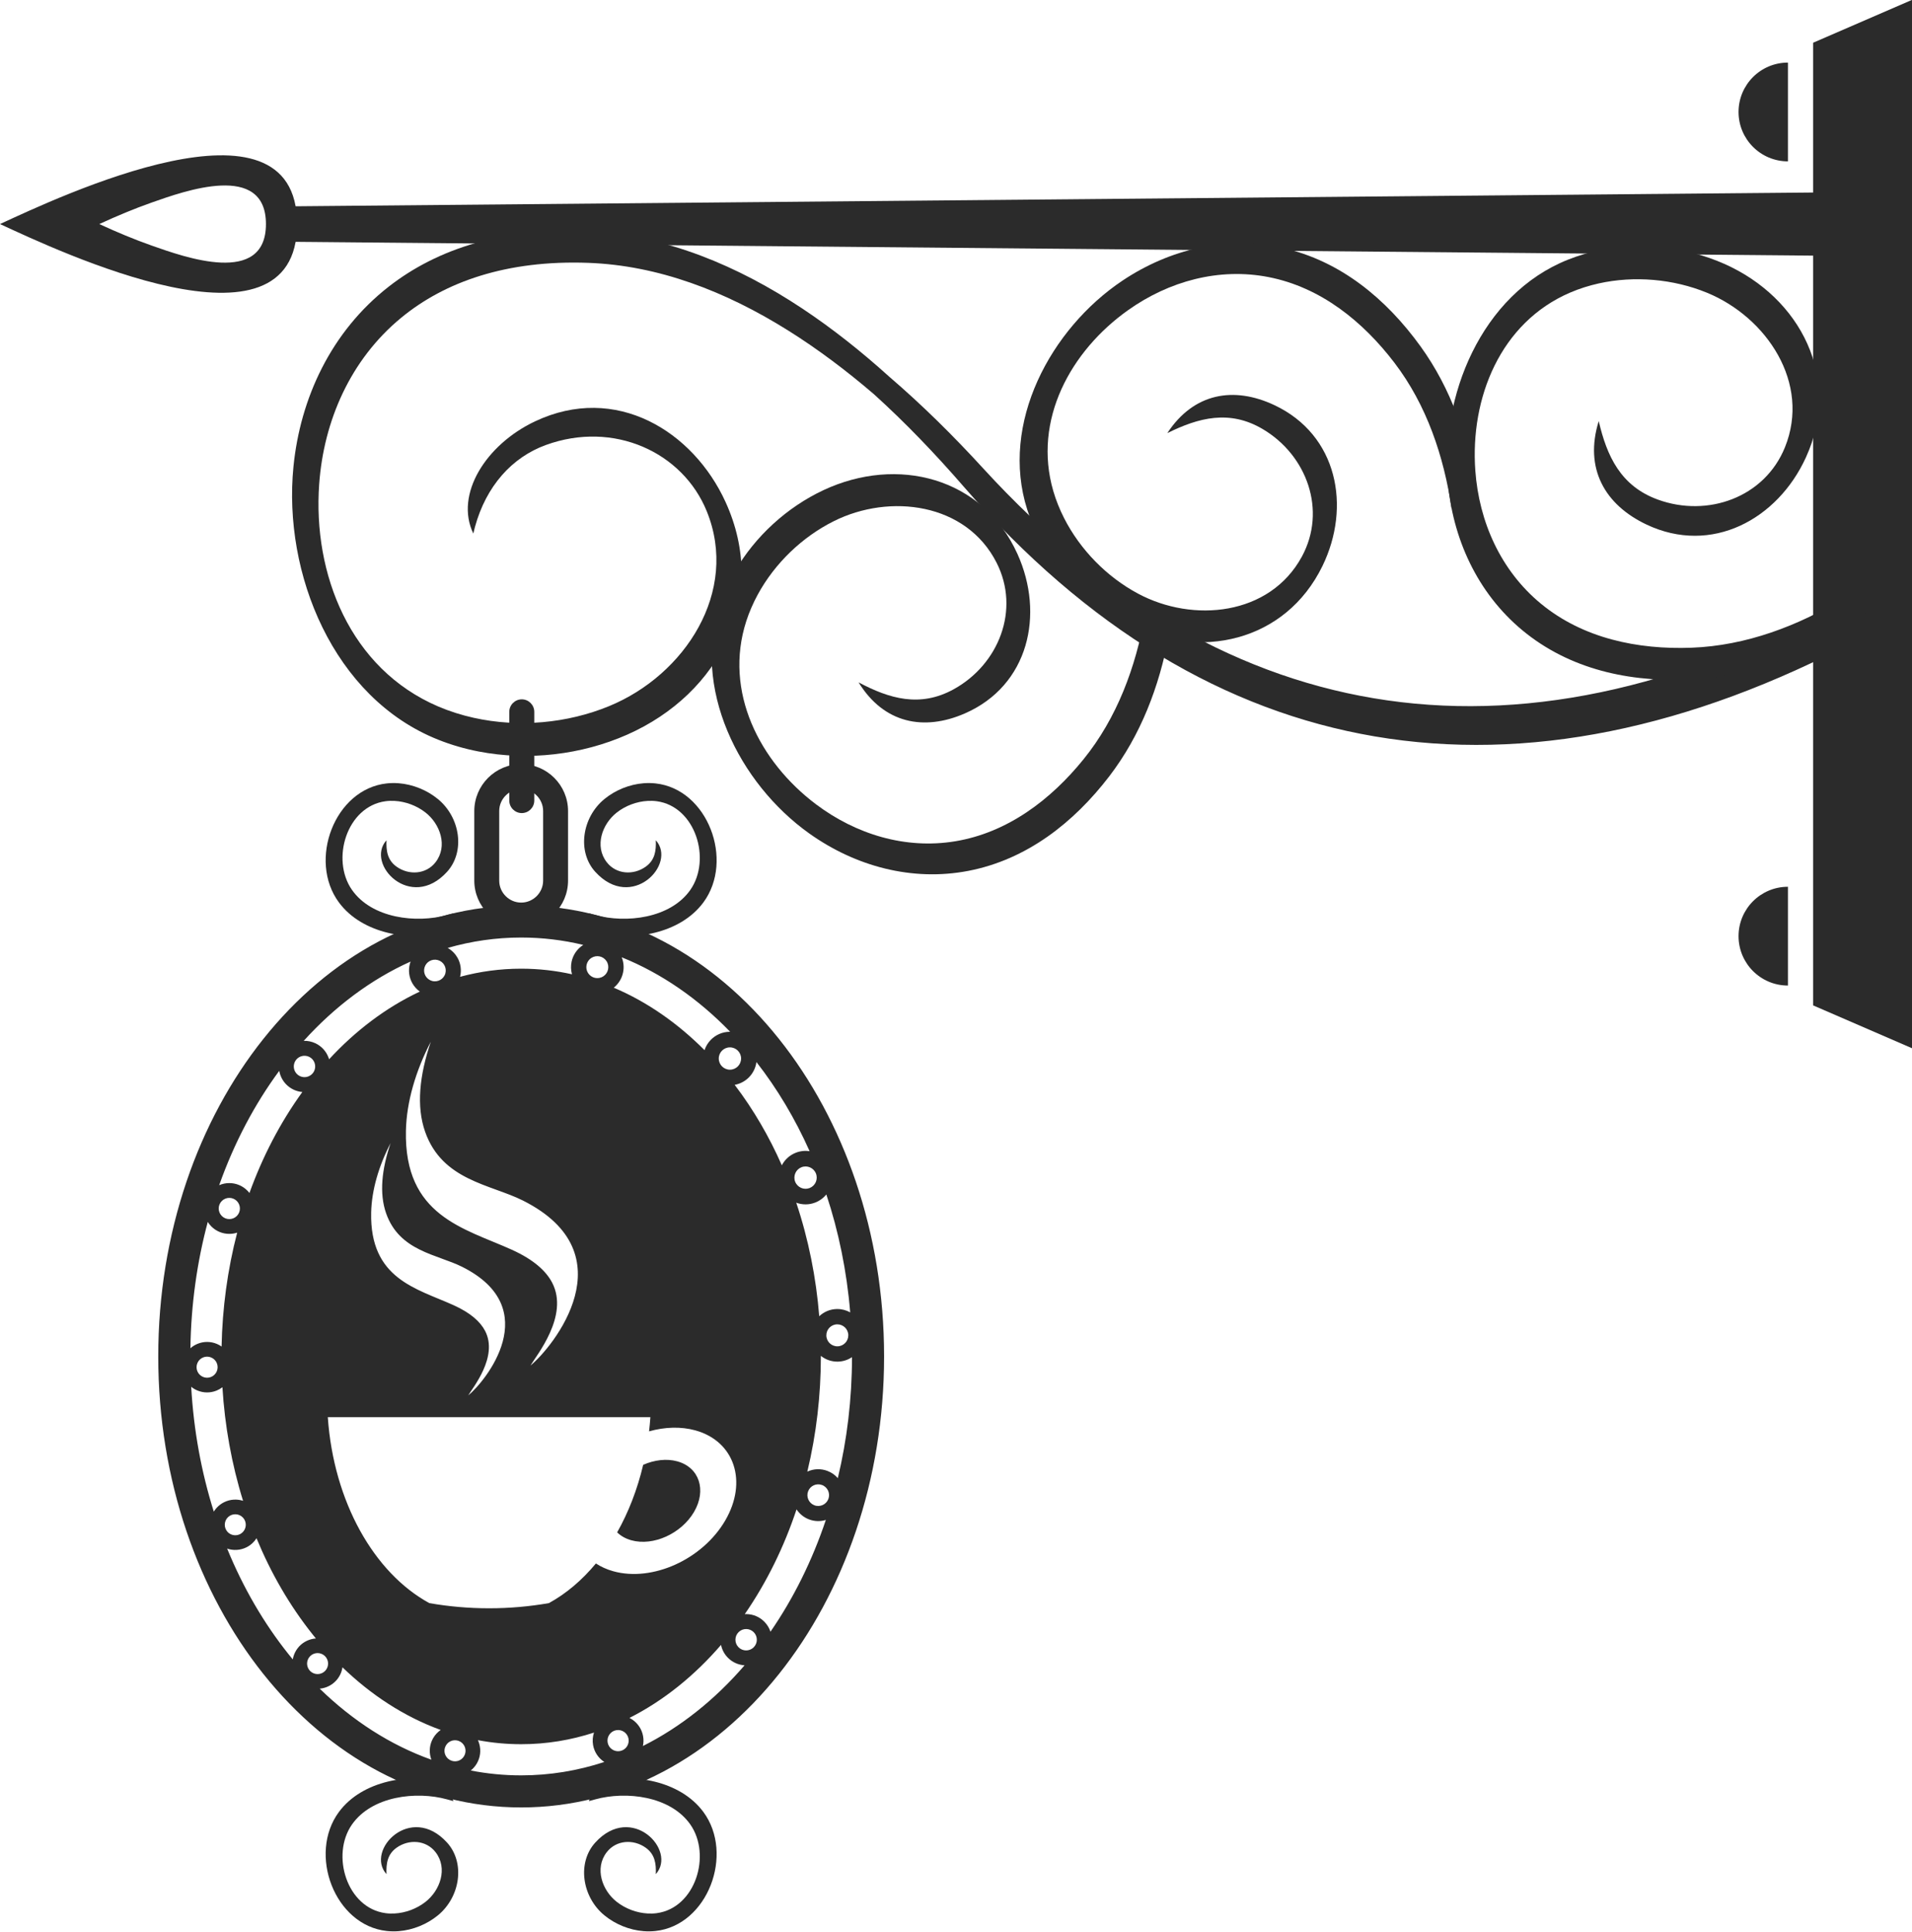
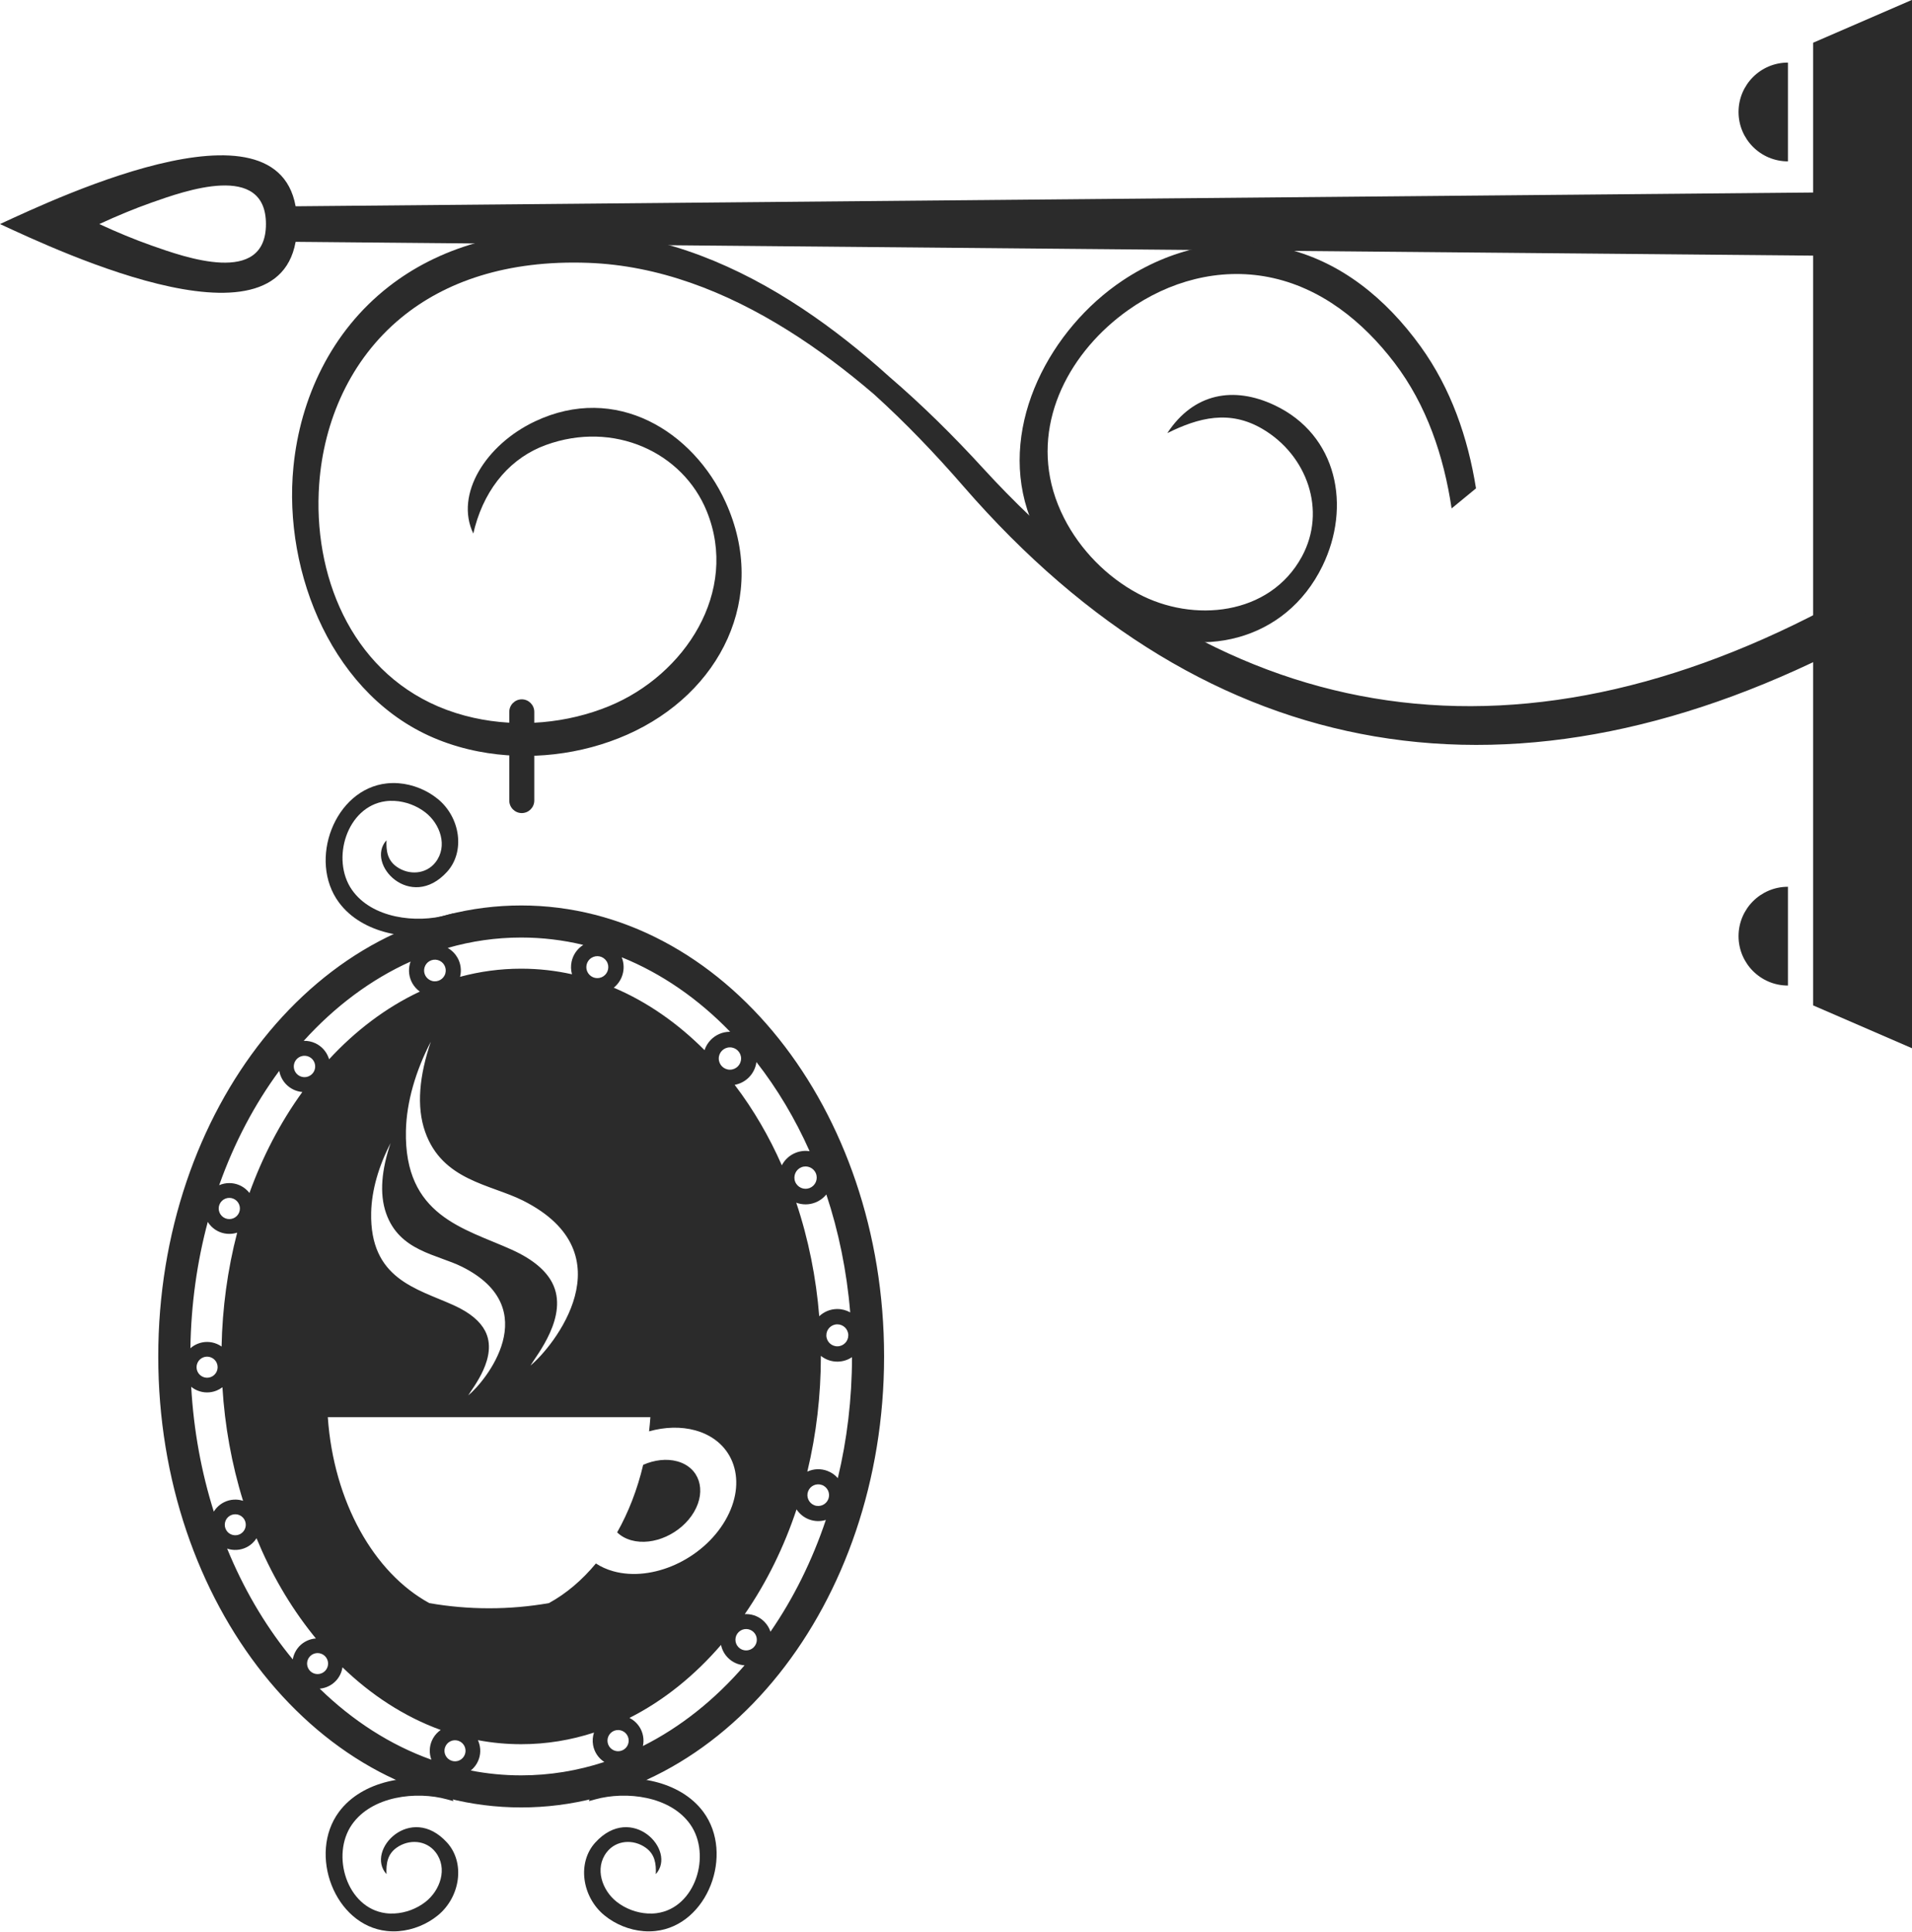
<svg xmlns="http://www.w3.org/2000/svg" fill="#2b2b2b" height="505.1" preserveAspectRatio="xMidYMid meet" version="1" viewBox="250.0 247.5 500.0 505.1" width="500" zoomAndPan="magnify">
  <g id="change1_1">
    <path d="M 724.141 258.676 L 750 247.469 L 750 521.605 L 724.141 510.398 Z M 717.555 289.695 C 710.422 289.695 704.641 283.91 704.641 276.781 C 704.641 269.648 710.422 263.867 717.555 263.867 Z M 717.555 505.211 C 710.422 505.211 704.641 499.426 704.641 492.297 C 704.641 485.164 710.422 479.383 717.555 479.383 L 717.555 505.211" fill="inherit" fill-rule="evenodd" />
    <path d="M 321.562 301.492 L 740.527 297.688 L 740.527 314.492 L 321.562 310.691 L 321.562 301.492" fill="inherit" fill-rule="evenodd" />
    <path d="M 327.691 306.09 C 327.691 269.43 265.273 299.051 250 306.09 C 265.273 313.133 327.691 342.75 327.691 306.09 Z M 275.969 306.09 C 280.48 308.172 285.047 310.094 289.738 311.742 C 298.16 314.707 319.547 322.449 319.547 306.09 C 319.547 289.734 298.16 297.477 289.738 300.438 C 285.047 302.09 280.48 304.008 275.969 306.09" fill="inherit" fill-rule="evenodd" />
    <path d="M 737.812 407.941 C 736.457 408.703 735.113 409.453 733.758 410.188 L 736.121 414.648 C 691.926 438.09 649.297 446.848 609.461 440.055 C 570.461 433.402 534.234 411.871 501.934 374.656 C 494.543 366.137 486.727 357.988 478.543 350.586 C 471.324 344.398 463.844 338.773 456.137 333.941 C 439.629 323.594 422.086 316.906 403.891 316.234 C 382.473 315.445 366.301 321.203 354.898 330.602 C 341.559 341.594 334.656 357.648 333.473 374.051 C 331.762 397.637 341.574 422.363 364.543 432.215 C 367.523 433.492 370.66 434.488 373.891 435.203 C 385.645 437.812 398.367 436.641 409.289 432.145 C 429.102 424.004 443.34 402.207 434.832 381.215 C 428.559 365.727 410.473 357.406 392.738 363.867 C 383.895 367.09 377.141 374.566 374.199 385.309 C 374.082 385.734 373.941 386.301 373.773 387.02 C 368.848 376.746 377.098 363.738 389.898 357.688 C 411.035 347.691 431.262 360.23 439.73 378.758 C 451.098 403.633 438.395 428.824 414.016 439.605 C 402.109 444.875 388.129 446.535 375.102 443.996 C 371.523 443.305 367.992 442.281 364.582 440.922 C 337.141 429.996 323.98 397.422 326.738 369.555 C 328.508 351.637 336.582 334.223 351.629 322.473 C 364.379 312.512 382.082 306.664 405.098 308.121 C 424.422 309.344 442.77 316.867 459.844 328.203 C 467.699 333.422 475.281 339.441 482.57 346.027 C 491.156 353.391 499.367 361.512 507.141 370.012 C 539.41 405.273 574.961 425.211 612.727 430.629 C 651.379 436.18 692.465 426.559 734.832 402.645 L 737.812 407.941" fill="inherit" />
-     <path d="M 732.363 412.355 C 720.414 419.355 707.32 424.223 693.363 425.105 C 677.676 426.098 661.887 423.105 649.277 413.254 C 637.125 403.762 630.203 389.555 628.699 374.355 C 626.418 351.262 637.363 324.43 660.023 315.406 C 662.84 314.285 665.758 313.438 668.734 312.859 C 679.41 310.781 690.965 312.094 700.902 316.492 C 720.895 325.336 731.699 346.453 722.254 367.121 C 714.852 383.312 697.594 392.715 680.594 384.676 C 669.684 379.52 664.223 370.004 668.078 357.613 C 670.211 366.781 673.812 374.598 683.527 378.137 C 696.547 382.879 711.449 377.598 716.77 364.473 C 723.566 347.699 711.992 330.469 696.422 324.062 C 687.594 320.434 677.406 319.547 668.078 321.613 C 665.527 322.184 663.02 322.973 660.613 324.004 C 642.309 331.855 634.434 351.613 635.805 370.551 C 636.777 383.965 642.461 396.711 652.957 405.359 C 663.984 414.453 678.301 417.391 692.301 416.875 C 706.645 416.348 720.164 411.164 732.363 403.852 L 732.363 412.355" fill="inherit" fill-rule="evenodd" />
    <path d="M 635.984 375.203 C 633.863 361.922 629.438 349.098 621.488 338.086 C 612.551 325.703 600.566 315.707 585.395 312.324 C 570.773 309.066 555.852 312.637 543.52 320.891 C 524.789 333.426 511.418 358.191 518.629 380.754 C 519.527 383.559 520.691 386.273 522.094 388.863 C 527.121 398.152 535.234 406.012 544.668 410.754 C 563.637 420.293 586.137 415.367 595.816 395.531 C 603.395 379.984 599.801 361.242 583.281 353.449 C 572.68 348.449 562.172 350.219 555.262 360.758 C 563.449 356.699 571.535 354.578 580.188 359.688 C 591.777 366.523 597.008 380.961 590.445 393.051 C 582.059 408.496 561.992 410.449 547.578 402.715 C 539.406 398.336 532.461 391.238 528.258 382.969 C 527.109 380.703 526.152 378.336 525.441 375.895 C 520.035 357.316 530 339.223 545.055 328.566 C 555.711 321.016 568.781 317.422 581.746 319.957 C 595.367 322.621 606.406 331.547 614.656 342.367 C 623.109 353.449 627.562 366.785 629.605 380.449 L 635.984 375.203" fill="inherit" fill-rule="evenodd" />
    <path d="M 386.445 430.371 L 386.449 430.371 C 388.25 430.371 389.719 431.844 389.719 433.645 L 389.719 456.844 C 389.719 458.641 388.25 460.113 386.449 460.113 L 386.445 460.113 C 384.652 460.113 383.18 458.641 383.18 456.844 L 383.18 433.645 C 383.18 431.844 384.652 430.371 386.445 430.371" fill="inherit" fill-rule="evenodd" />
-     <path d="M 386.289 447.309 C 389.664 447.309 392.73 448.688 394.949 450.906 C 397.168 453.129 398.547 456.191 398.547 459.566 L 398.547 477.777 C 398.547 481.152 397.168 484.219 394.949 486.438 C 392.727 488.656 389.664 490.035 386.289 490.035 C 382.918 490.035 379.852 488.656 377.629 486.438 C 375.414 484.219 374.031 481.148 374.031 477.777 L 374.031 459.566 C 374.031 456.191 375.414 453.129 377.629 450.906 C 379.852 448.688 382.918 447.309 386.289 447.309 Z M 386.289 453.824 C 384.715 453.824 383.277 454.473 382.238 455.516 C 381.195 456.559 380.551 457.988 380.551 459.566 L 380.551 477.777 C 380.551 479.355 381.195 480.789 382.238 481.828 C 383.277 482.871 384.715 483.52 386.289 483.52 C 387.867 483.52 389.301 482.871 390.344 481.828 C 391.383 480.789 392.031 479.355 392.031 477.777 L 392.031 459.566 C 392.031 457.988 391.383 456.559 390.344 455.516 C 389.301 454.473 387.867 453.824 386.289 453.824" fill="inherit" />
    <path d="M 351.07 467.219 C 350.953 469.98 351.312 472.418 353.703 474.125 C 356.91 476.418 361.43 476.172 363.914 472.945 C 367.152 468.738 365.113 462.953 361.246 459.945 C 358.965 458.168 356.055 457.082 353.172 456.93 C 352.387 456.887 351.594 456.91 350.812 457.016 C 340.691 458.383 336.465 472.223 342.043 480.199 C 347.25 487.645 358.836 488.996 366.898 486.773 L 368.555 486.32 L 367.207 491.168 L 366.668 491.309 C 357.301 493.789 344.73 491.734 338.625 483.473 C 330.496 472.473 337.488 453.824 351.145 452.355 C 352.18 452.242 353.223 452.23 354.262 452.312 C 357.969 452.605 361.645 454.094 364.52 456.449 C 370.395 461.277 371.68 470.219 366.91 475.469 C 357.41 485.926 345.441 473.449 351.07 467.219" fill="inherit" fill-rule="evenodd" />
-     <path d="M 421.496 467.219 C 421.613 469.98 421.254 472.418 418.863 474.125 C 415.66 476.418 411.141 476.172 408.656 472.945 C 405.418 468.738 407.453 462.953 411.32 459.945 C 413.602 458.168 416.512 457.082 419.398 456.93 C 420.184 456.887 420.977 456.91 421.754 457.016 C 431.875 458.383 436.102 472.223 430.527 480.199 C 425.32 487.645 413.734 488.996 405.672 486.773 L 404.016 486.32 L 405.359 491.168 L 405.898 491.309 C 415.266 493.789 427.84 491.734 433.941 483.473 C 442.07 472.473 435.078 453.824 421.426 452.355 C 420.391 452.242 419.348 452.23 418.309 452.312 C 414.598 452.605 410.922 454.094 408.051 456.449 C 402.172 461.277 400.891 470.219 405.66 475.469 C 415.16 485.926 427.125 473.449 421.496 467.219" fill="inherit" fill-rule="evenodd" />
    <path d="M 351.07 737.57 C 350.953 734.812 351.312 732.371 353.703 730.664 C 356.91 728.371 361.43 728.617 363.914 731.844 C 367.152 736.051 365.113 741.836 361.246 744.844 C 358.965 746.621 356.055 747.707 353.172 747.859 C 352.387 747.902 351.594 747.879 350.812 747.773 C 340.691 746.406 336.465 732.566 342.043 724.59 C 347.25 717.145 358.836 715.793 366.898 718.016 L 368.555 718.473 L 367.207 713.625 L 366.668 713.48 C 357.301 711 344.73 713.055 338.625 721.316 C 330.496 732.316 337.488 750.965 351.145 752.434 C 352.18 752.547 353.223 752.562 354.262 752.48 C 357.969 752.184 361.645 750.695 364.52 748.34 C 370.395 743.512 371.68 734.57 366.91 729.32 C 357.41 718.863 345.441 731.34 351.07 737.57" fill="inherit" fill-rule="evenodd" />
    <path d="M 421.496 737.57 C 421.613 734.812 421.254 732.371 418.863 730.664 C 415.66 728.371 411.141 728.617 408.656 731.844 C 405.418 736.051 407.453 741.836 411.32 744.844 C 413.602 746.621 416.512 747.707 419.398 747.859 C 420.184 747.902 420.977 747.879 421.754 747.773 C 431.875 746.406 436.102 732.566 430.527 724.59 C 425.32 717.145 413.734 715.793 405.672 718.016 L 404.016 718.473 L 405.359 713.625 L 405.898 713.48 C 415.266 711 427.84 713.055 433.941 721.316 C 442.07 732.316 435.078 750.965 421.426 752.434 C 420.391 752.547 419.348 752.562 418.309 752.48 C 414.598 752.184 410.922 750.695 408.051 748.34 C 402.172 743.512 400.891 734.57 405.66 729.32 C 415.16 718.863 427.125 731.34 421.496 737.57" fill="inherit" fill-rule="evenodd" />
-     <path d="M 555.629 413.84 C 553.125 427.055 548.324 439.742 540.062 450.523 C 530.766 462.637 518.496 472.281 503.234 475.223 C 488.523 478.051 473.711 474.047 461.625 465.441 C 443.266 452.367 430.621 427.223 438.484 404.875 C 439.469 402.102 440.707 399.422 442.184 396.875 C 447.48 387.734 455.82 380.117 465.387 375.648 C 484.625 366.664 506.973 372.242 516.07 392.355 C 523.195 408.109 519.059 426.742 502.316 434.055 C 491.574 438.742 481.121 436.664 474.52 425.93 C 482.586 430.223 490.609 432.578 499.406 427.73 C 511.188 421.23 516.84 406.949 510.629 394.676 C 502.695 378.988 482.695 376.461 468.062 383.77 C 459.77 387.906 452.613 394.801 448.176 402.945 C 446.961 405.176 445.938 407.516 445.152 409.934 C 439.211 428.344 448.645 446.723 463.383 457.812 C 473.816 465.664 486.773 469.641 499.809 467.484 C 513.504 465.219 524.793 456.617 533.355 446.039 C 542.129 435.207 546.969 422.008 549.41 408.41 L 555.629 413.84" fill="inherit" fill-rule="evenodd" />
    <path d="M 386.289 484.27 C 412.676 484.27 436.512 497.605 453.707 519.168 C 470.688 540.461 481.195 569.824 481.195 602.199 C 481.195 634.574 470.688 663.934 453.707 685.227 C 436.512 706.789 412.676 720.129 386.289 720.129 C 359.898 720.129 336.066 706.789 318.871 685.227 C 301.891 663.934 291.383 634.574 291.383 602.199 C 291.383 569.824 301.891 540.461 318.871 519.168 C 336.066 497.605 359.898 484.27 386.289 484.27 Z M 434.238 522.105 C 427.324 515.164 419.328 509.508 410.5 505.77 C 411.773 504.754 412.605 503.352 412.926 501.844 C 413.215 500.523 413.105 499.121 412.578 497.82 C 423.035 502.043 432.633 508.715 440.938 517.301 L 440.82 517.301 C 438.891 517.316 437.148 518.117 435.895 519.391 C 435.152 520.148 434.574 521.074 434.238 522.105 Z M 399.578 502.266 C 395.293 501.309 390.855 500.801 386.289 500.801 C 380.762 500.801 375.426 501.547 370.312 502.926 C 370.754 501.156 370.457 499.371 369.617 497.898 C 369.02 496.863 368.152 495.984 367.074 495.375 C 373.258 493.598 379.691 492.656 386.289 492.656 C 391.836 492.656 397.266 493.316 402.527 494.586 L 402.473 494.621 C 400.875 495.656 399.848 497.234 399.48 498.953 C 399.246 500.035 399.27 501.172 399.578 502.266 Z M 359.789 506.789 C 350.891 510.961 342.891 517.09 336.059 524.488 C 336.02 524.363 335.98 524.238 335.938 524.117 C 335.312 522.371 334.043 521.047 332.492 520.312 C 331.547 519.867 330.496 519.637 329.426 519.672 C 337.543 510.695 347.004 503.602 357.371 498.941 C 357.301 499.121 357.242 499.312 357.191 499.504 C 356.703 501.309 356.992 503.145 357.852 504.648 C 358.336 505.484 358.992 506.223 359.789 506.789 Z M 329.066 533.047 C 323.215 541.129 318.621 550.062 315.23 559.461 C 315.059 559.23 314.867 559.016 314.66 558.809 C 313.363 557.512 311.66 556.867 309.961 556.867 C 309.062 556.867 308.16 557.051 307.316 557.418 C 311.234 546.355 316.566 536.273 323.02 527.516 C 323.086 527.887 323.184 528.258 323.316 528.621 C 323.938 530.363 325.211 531.691 326.758 532.426 C 327.477 532.77 328.258 532.98 329.066 533.047 Z M 312.023 569.824 C 309.484 579.562 308.145 589.621 307.945 599.602 C 307.574 599.344 307.176 599.117 306.746 598.934 C 305.066 598.219 303.262 598.254 301.695 598.883 C 301 599.16 300.359 599.555 299.793 600.055 C 299.965 588.52 301.547 577.422 304.332 567.023 C 304.598 567.441 304.906 567.844 305.273 568.207 C 306.57 569.504 308.273 570.152 309.969 570.148 C 310.664 570.148 311.355 570.043 312.023 569.824 Z M 308.164 610.254 C 308.781 620.281 310.566 630.316 313.562 639.953 C 313 639.77 312.402 639.66 311.785 639.637 C 309.973 639.566 308.293 640.234 307.059 641.379 C 306.617 641.789 306.23 642.262 305.91 642.777 C 302.688 632.562 300.645 621.594 300 610.133 C 300.465 610.512 300.988 610.828 301.566 611.078 C 303.242 611.793 305.051 611.762 306.617 611.133 C 307.168 610.91 307.691 610.613 308.164 610.254 Z M 317.082 649.734 C 320.809 658.77 325.691 667.289 331.793 674.938 C 332.059 675.273 332.332 675.609 332.605 675.941 C 331.84 675.996 331.062 676.184 330.324 676.52 C 328.672 677.273 327.477 678.629 326.891 680.203 C 326.742 680.598 326.629 681.004 326.559 681.414 C 326.18 680.953 325.801 680.488 325.426 680.02 C 319.008 671.973 313.582 662.676 309.398 652.441 C 309.988 652.645 310.613 652.762 311.266 652.789 C 313.078 652.859 314.754 652.188 315.988 651.047 C 316.41 650.66 316.777 650.219 317.082 649.734 Z M 339.559 683.488 C 347.02 690.688 355.684 696.398 365.25 699.867 C 364.465 700.406 363.785 701.125 363.273 702.004 C 362.363 703.582 362.176 705.383 362.609 707.012 C 362.668 707.23 362.734 707.438 362.812 707.648 C 352.094 703.824 342.211 697.441 333.609 689.07 C 334.344 689.008 335.07 688.82 335.777 688.5 C 337.43 687.746 338.625 686.395 339.215 684.816 C 339.371 684.391 339.488 683.941 339.559 683.488 Z M 374.977 702.535 C 378.645 703.23 382.422 703.594 386.289 703.594 C 392.93 703.594 399.301 702.52 405.332 700.555 C 404.992 701.582 404.895 702.707 405.098 703.844 C 405.426 705.652 406.457 707.152 407.852 708.117 L 408.031 708.242 C 401.086 710.523 393.793 711.742 386.289 711.742 C 381.809 711.742 377.406 711.309 373.105 710.473 C 373.73 709.973 374.273 709.355 374.699 708.621 C 375.613 707.043 375.801 705.246 375.363 703.613 C 375.27 703.246 375.137 702.887 374.977 702.535 Z M 414.605 696.719 C 423.664 692.145 431.746 685.527 438.555 677.629 C 438.801 678.844 439.391 680 440.32 680.953 C 441.531 682.195 443.105 682.863 444.711 682.965 C 437.004 691.902 428.012 699.105 418.125 704.066 C 418.305 703.238 418.328 702.359 418.168 701.473 C 417.84 699.668 416.809 698.168 415.414 697.199 C 415.156 697.023 414.887 696.859 414.605 696.719 Z M 444.762 669.582 C 450.57 661.176 455.062 651.902 458.301 642.184 C 459.062 643.344 460.18 644.281 461.574 644.812 C 463.039 645.363 464.578 645.379 465.965 644.949 C 462.367 655.676 457.453 665.52 451.484 674.18 C 451.176 673.238 450.652 672.355 449.914 671.598 C 448.625 670.27 446.914 669.594 445.203 669.57 C 445.059 669.57 444.91 669.57 444.762 669.582 Z M 461.121 632.316 C 463.5 622.438 464.66 612.258 464.66 602.199 L 464.66 602.043 C 465.863 603.008 467.395 603.574 469.055 603.555 C 470.445 603.535 471.734 603.105 472.805 602.383 C 472.789 613.391 471.496 624.008 469.094 634.023 C 468.383 633.199 467.461 632.539 466.371 632.129 C 464.621 631.465 462.766 631.574 461.184 632.289 Z M 464.234 591.684 C 463.426 581.625 461.441 571.59 458.223 561.992 C 459.785 562.57 461.559 562.602 463.227 561.941 C 464.391 561.484 465.359 560.746 466.094 559.844 C 469.297 569.496 471.438 579.852 472.332 590.676 C 471.312 590.105 470.133 589.785 468.875 589.797 C 467.074 589.824 465.445 590.535 464.234 591.684 Z M 454.453 552.219 C 451.168 544.758 447.066 537.668 442.121 531.176 C 443.578 530.914 444.879 530.203 445.867 529.199 C 446.902 528.141 447.609 526.754 447.812 525.215 C 453.223 532.145 457.91 539.98 461.715 548.52 C 460.531 548.344 459.285 548.465 458.094 548.934 C 456.457 549.578 455.203 550.773 454.453 552.219 Z M 420.078 618.074 C 419.992 619.324 419.875 620.559 419.734 621.781 C 423.828 620.637 428.043 620.477 431.863 621.535 C 442.094 624.387 445.578 634.938 439.648 645.105 C 433.715 655.277 420.609 661.215 410.379 658.367 C 408.672 657.891 407.152 657.199 405.832 656.332 C 402.219 660.695 398.066 664.227 393.531 666.703 C 388.512 667.578 383.281 668.051 377.898 668.051 C 372.523 668.051 367.293 667.578 362.273 666.703 C 347.812 658.801 337.262 640.246 335.723 618.074 Z M 362.672 519.871 C 359.684 528.668 358.828 536.805 361.18 543.469 C 365.676 556.223 378.281 557.184 386.738 561.426 C 414.566 575.398 394.449 599.926 388.719 604.578 C 390.215 602 398.895 591.57 394.402 582.926 C 392.809 579.859 389.574 576.883 383.809 574.277 C 371.379 568.668 355.656 565.496 356.152 543.168 C 356.312 535.648 358.699 527.52 362.672 519.871 Z M 352.145 546.41 C 349.816 553.262 349.152 559.605 350.98 564.793 C 354.48 574.727 364.305 575.477 370.891 578.781 C 392.566 589.668 376.898 608.773 372.438 612.395 C 373.598 610.387 380.359 602.266 376.859 595.527 C 375.621 593.141 373.102 590.82 368.609 588.793 C 358.926 584.422 346.68 581.949 347.062 564.559 C 347.195 558.703 349.051 552.371 352.145 546.41 Z M 418.195 630.539 C 416.672 636.992 414.348 642.957 411.391 648.199 C 412.348 649.133 413.594 649.852 415.102 650.27 C 420.836 651.863 428.176 648.539 431.504 642.84 C 434.824 637.141 432.871 631.227 427.137 629.633 C 424.324 628.852 421.121 629.254 418.195 630.539 Z M 471.023 598.68 C 471.535 598.156 471.844 597.43 471.836 596.641 C 471.828 595.848 471.496 595.133 470.969 594.617 C 470.441 594.109 469.723 593.793 468.93 593.805 C 468.137 593.812 467.422 594.145 466.906 594.672 C 466.395 595.195 466.082 595.922 466.094 596.715 C 466.105 597.508 466.434 598.223 466.961 598.734 C 467.484 599.246 468.211 599.559 469.004 599.547 C 469.797 599.539 470.512 599.203 471.023 598.68 Z M 465.141 641.047 C 465.797 640.75 466.344 640.199 466.621 639.473 C 466.898 638.738 466.852 637.965 466.555 637.305 C 466.254 636.645 465.707 636.094 464.977 635.82 C 464.242 635.547 463.469 635.59 462.809 635.887 C 462.148 636.184 461.602 636.734 461.324 637.469 C 461.047 638.199 461.094 638.973 461.395 639.633 C 461.691 640.293 462.242 640.844 462.973 641.117 C 463.703 641.395 464.477 641.344 465.141 641.047 Z M 445.082 679.07 C 445.797 679.078 446.516 678.816 447.07 678.277 C 447.621 677.738 447.91 677.023 447.914 676.312 C 447.926 675.594 447.66 674.875 447.121 674.32 C 446.586 673.77 445.867 673.484 445.152 673.477 C 444.441 673.465 443.715 673.73 443.164 674.27 C 442.609 674.809 442.328 675.523 442.32 676.238 C 442.309 676.953 442.574 677.676 443.117 678.227 C 443.652 678.781 444.367 679.062 445.082 679.07 Z M 410.055 704.938 C 410.637 705.344 411.379 705.523 412.129 705.387 C 412.883 705.25 413.512 704.82 413.914 704.238 C 414.316 703.656 414.496 702.918 414.363 702.164 C 414.227 701.41 413.797 700.781 413.215 700.379 C 412.629 699.977 411.891 699.797 411.137 699.93 C 410.383 700.066 409.754 700.496 409.352 701.082 C 408.945 701.664 408.77 702.402 408.902 703.152 C 409.043 703.91 409.469 704.535 410.055 704.938 Z M 366.32 706.023 C 366.508 706.703 366.945 707.316 367.605 707.695 C 368.262 708.078 369.016 708.156 369.695 707.98 C 370.379 707.797 370.992 707.352 371.371 706.691 C 371.754 706.035 371.832 705.285 371.648 704.602 C 371.469 703.922 371.027 703.309 370.367 702.926 C 369.711 702.547 368.961 702.469 368.277 702.648 C 367.594 702.828 366.984 703.273 366.602 703.934 C 366.219 704.59 366.141 705.34 366.32 706.023 Z M 330.477 681.547 C 330.23 682.207 330.234 682.961 330.547 683.648 C 330.863 684.34 331.43 684.84 332.086 685.086 C 332.742 685.328 333.5 685.328 334.188 685.012 C 334.879 684.699 335.379 684.133 335.621 683.477 C 335.867 682.816 335.867 682.062 335.551 681.371 C 335.238 680.684 334.672 680.184 334.012 679.938 C 333.355 679.691 332.602 679.695 331.91 680.008 C 331.223 680.324 330.723 680.891 330.477 681.547 Z M 309.66 644.191 C 309.145 644.672 308.812 645.344 308.781 646.105 C 308.75 646.863 309.031 647.562 309.508 648.078 C 309.984 648.594 310.656 648.93 311.414 648.957 C 312.172 648.988 312.875 648.711 313.391 648.23 C 313.906 647.754 314.242 647.082 314.273 646.32 C 314.301 645.562 314.02 644.863 313.543 644.348 C 313.066 643.832 312.391 643.496 311.633 643.469 C 310.875 643.438 310.18 643.719 309.66 644.191 Z M 303.129 602.449 C 302.477 602.711 301.918 603.227 301.621 603.926 C 301.324 604.625 301.336 605.383 301.598 606.035 C 301.863 606.688 302.375 607.242 303.074 607.543 C 303.777 607.84 304.527 607.828 305.188 607.562 C 305.836 607.301 306.391 606.789 306.688 606.09 C 306.988 605.391 306.977 604.633 306.711 603.977 C 306.453 603.324 305.938 602.77 305.234 602.473 C 304.535 602.176 303.781 602.188 303.129 602.449 Z M 309.961 560.734 C 309.254 560.734 308.543 561.008 308.004 561.547 C 307.465 562.09 307.191 562.801 307.191 563.512 C 307.195 564.219 307.465 564.93 308.004 565.469 C 308.547 566.012 309.262 566.281 309.969 566.281 C 310.676 566.281 311.387 566.012 311.93 565.469 C 312.469 564.926 312.738 564.215 312.738 563.508 C 312.738 562.797 312.465 562.086 311.926 561.547 C 311.383 561.008 310.676 560.734 309.961 560.734 Z M 330.824 523.84 C 330.176 523.535 329.41 523.473 328.684 523.734 C 327.953 523.996 327.402 524.523 327.098 525.172 C 326.789 525.82 326.73 526.582 326.988 527.312 C 327.25 528.039 327.781 528.594 328.426 528.898 C 329.078 529.203 329.84 529.266 330.566 529.004 C 331.293 528.742 331.852 528.215 332.156 527.566 C 332.461 526.922 332.52 526.152 332.262 525.426 C 332 524.699 331.469 524.145 330.824 523.84 Z M 366.191 499.867 C 365.832 499.238 365.23 498.746 364.477 498.543 C 363.719 498.34 362.953 498.461 362.324 498.82 C 361.695 499.18 361.207 499.781 361 500.535 C 360.797 501.289 360.918 502.059 361.277 502.684 C 361.641 503.312 362.242 503.805 362.996 504.012 C 363.75 504.215 364.516 504.09 365.145 503.73 C 365.77 503.371 366.266 502.77 366.469 502.02 C 366.672 501.262 366.551 500.496 366.191 499.867 Z M 409.008 501 C 409.164 500.285 409.047 499.504 408.617 498.84 C 408.184 498.172 407.523 497.742 406.805 497.59 C 406.086 497.438 405.312 497.559 404.645 497.988 C 403.977 498.414 403.547 499.078 403.395 499.797 C 403.238 500.516 403.359 501.293 403.789 501.957 C 404.223 502.621 404.883 503.055 405.602 503.207 C 406.316 503.359 407.094 503.238 407.762 502.812 C 408.43 502.379 408.855 501.719 409.008 501 Z M 442.965 526.34 C 443.484 525.809 443.805 525.074 443.801 524.27 C 443.797 523.461 443.457 522.734 442.93 522.211 C 442.398 521.688 441.66 521.367 440.855 521.375 C 440.051 521.379 439.32 521.715 438.801 522.246 C 438.273 522.781 437.953 523.512 437.961 524.316 C 437.969 525.121 438.301 525.852 438.832 526.375 C 439.367 526.898 440.102 527.219 440.902 527.215 C 441.711 527.203 442.438 526.875 442.965 526.34 Z M 463.336 556.602 C 463.633 555.914 463.672 555.117 463.375 554.367 C 463.078 553.613 462.508 553.059 461.82 552.758 C 461.137 552.461 460.336 552.426 459.59 552.719 C 458.84 553.016 458.277 553.59 457.984 554.273 C 457.688 554.961 457.645 555.758 457.941 556.512 C 458.242 557.262 458.812 557.816 459.496 558.117 C 460.184 558.414 460.98 558.449 461.73 558.156 C 462.484 557.855 463.039 557.285 463.336 556.602" fill="inherit" fill-rule="evenodd" />
  </g>
</svg>